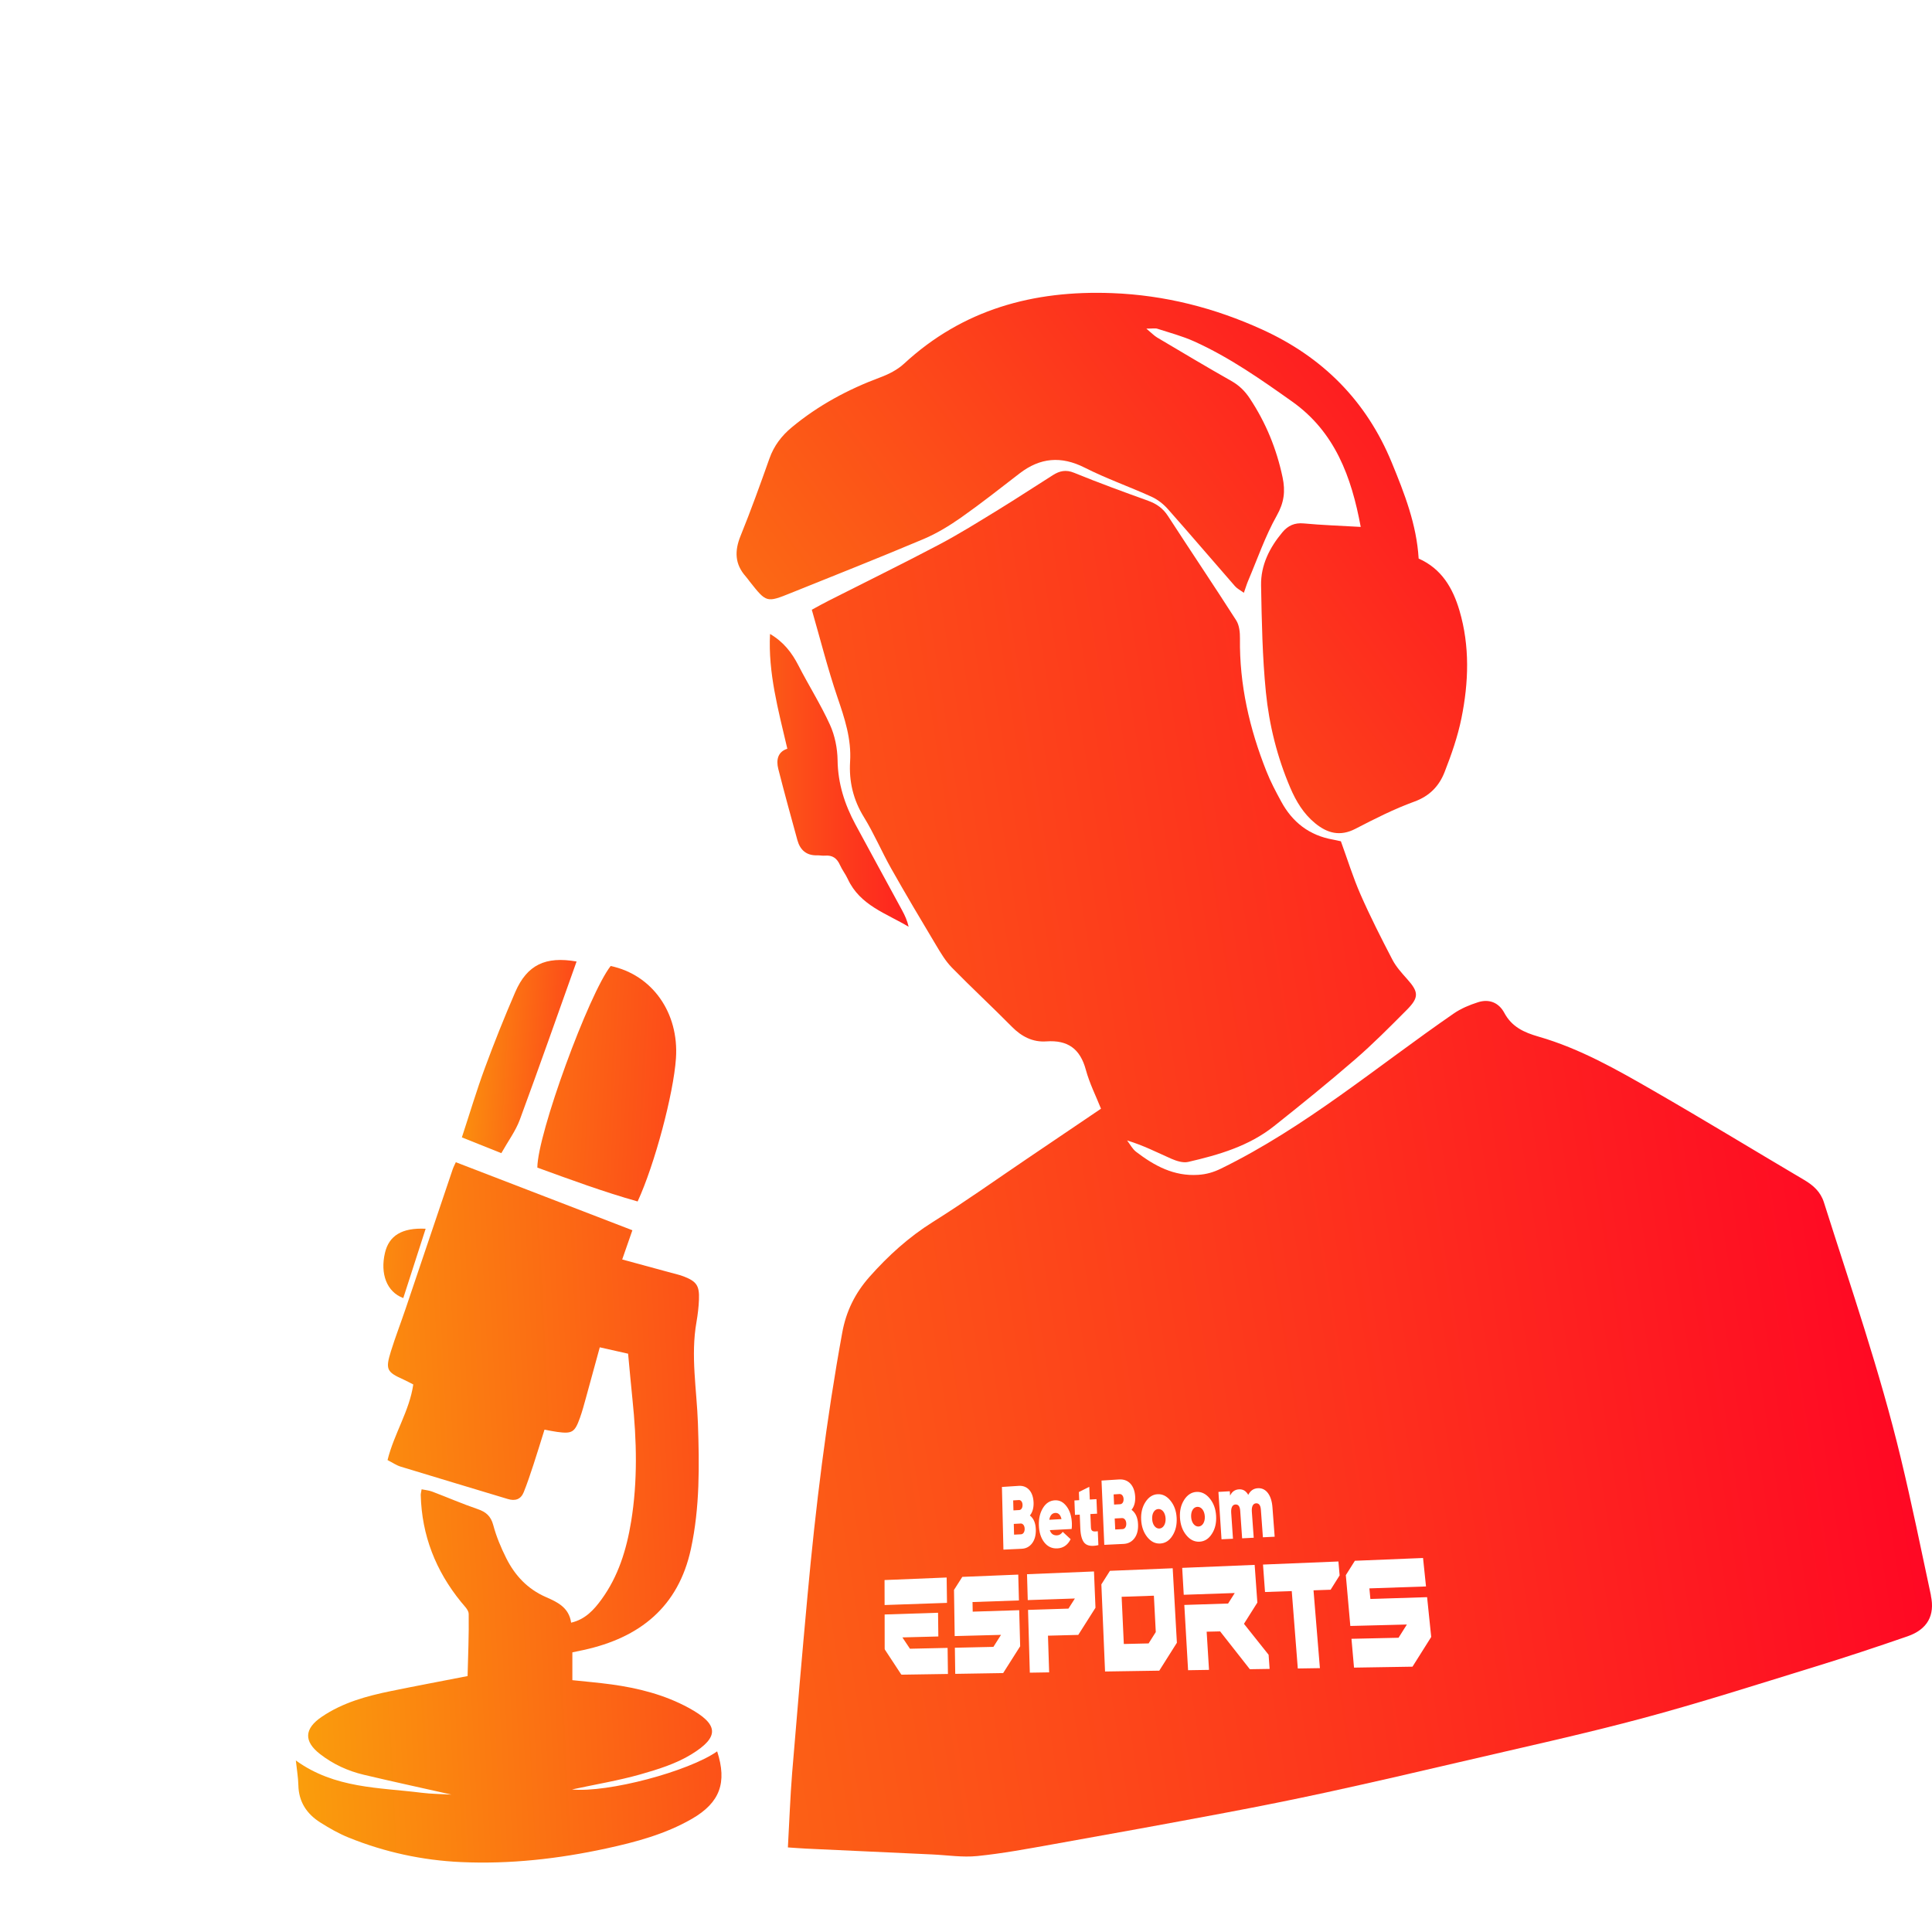
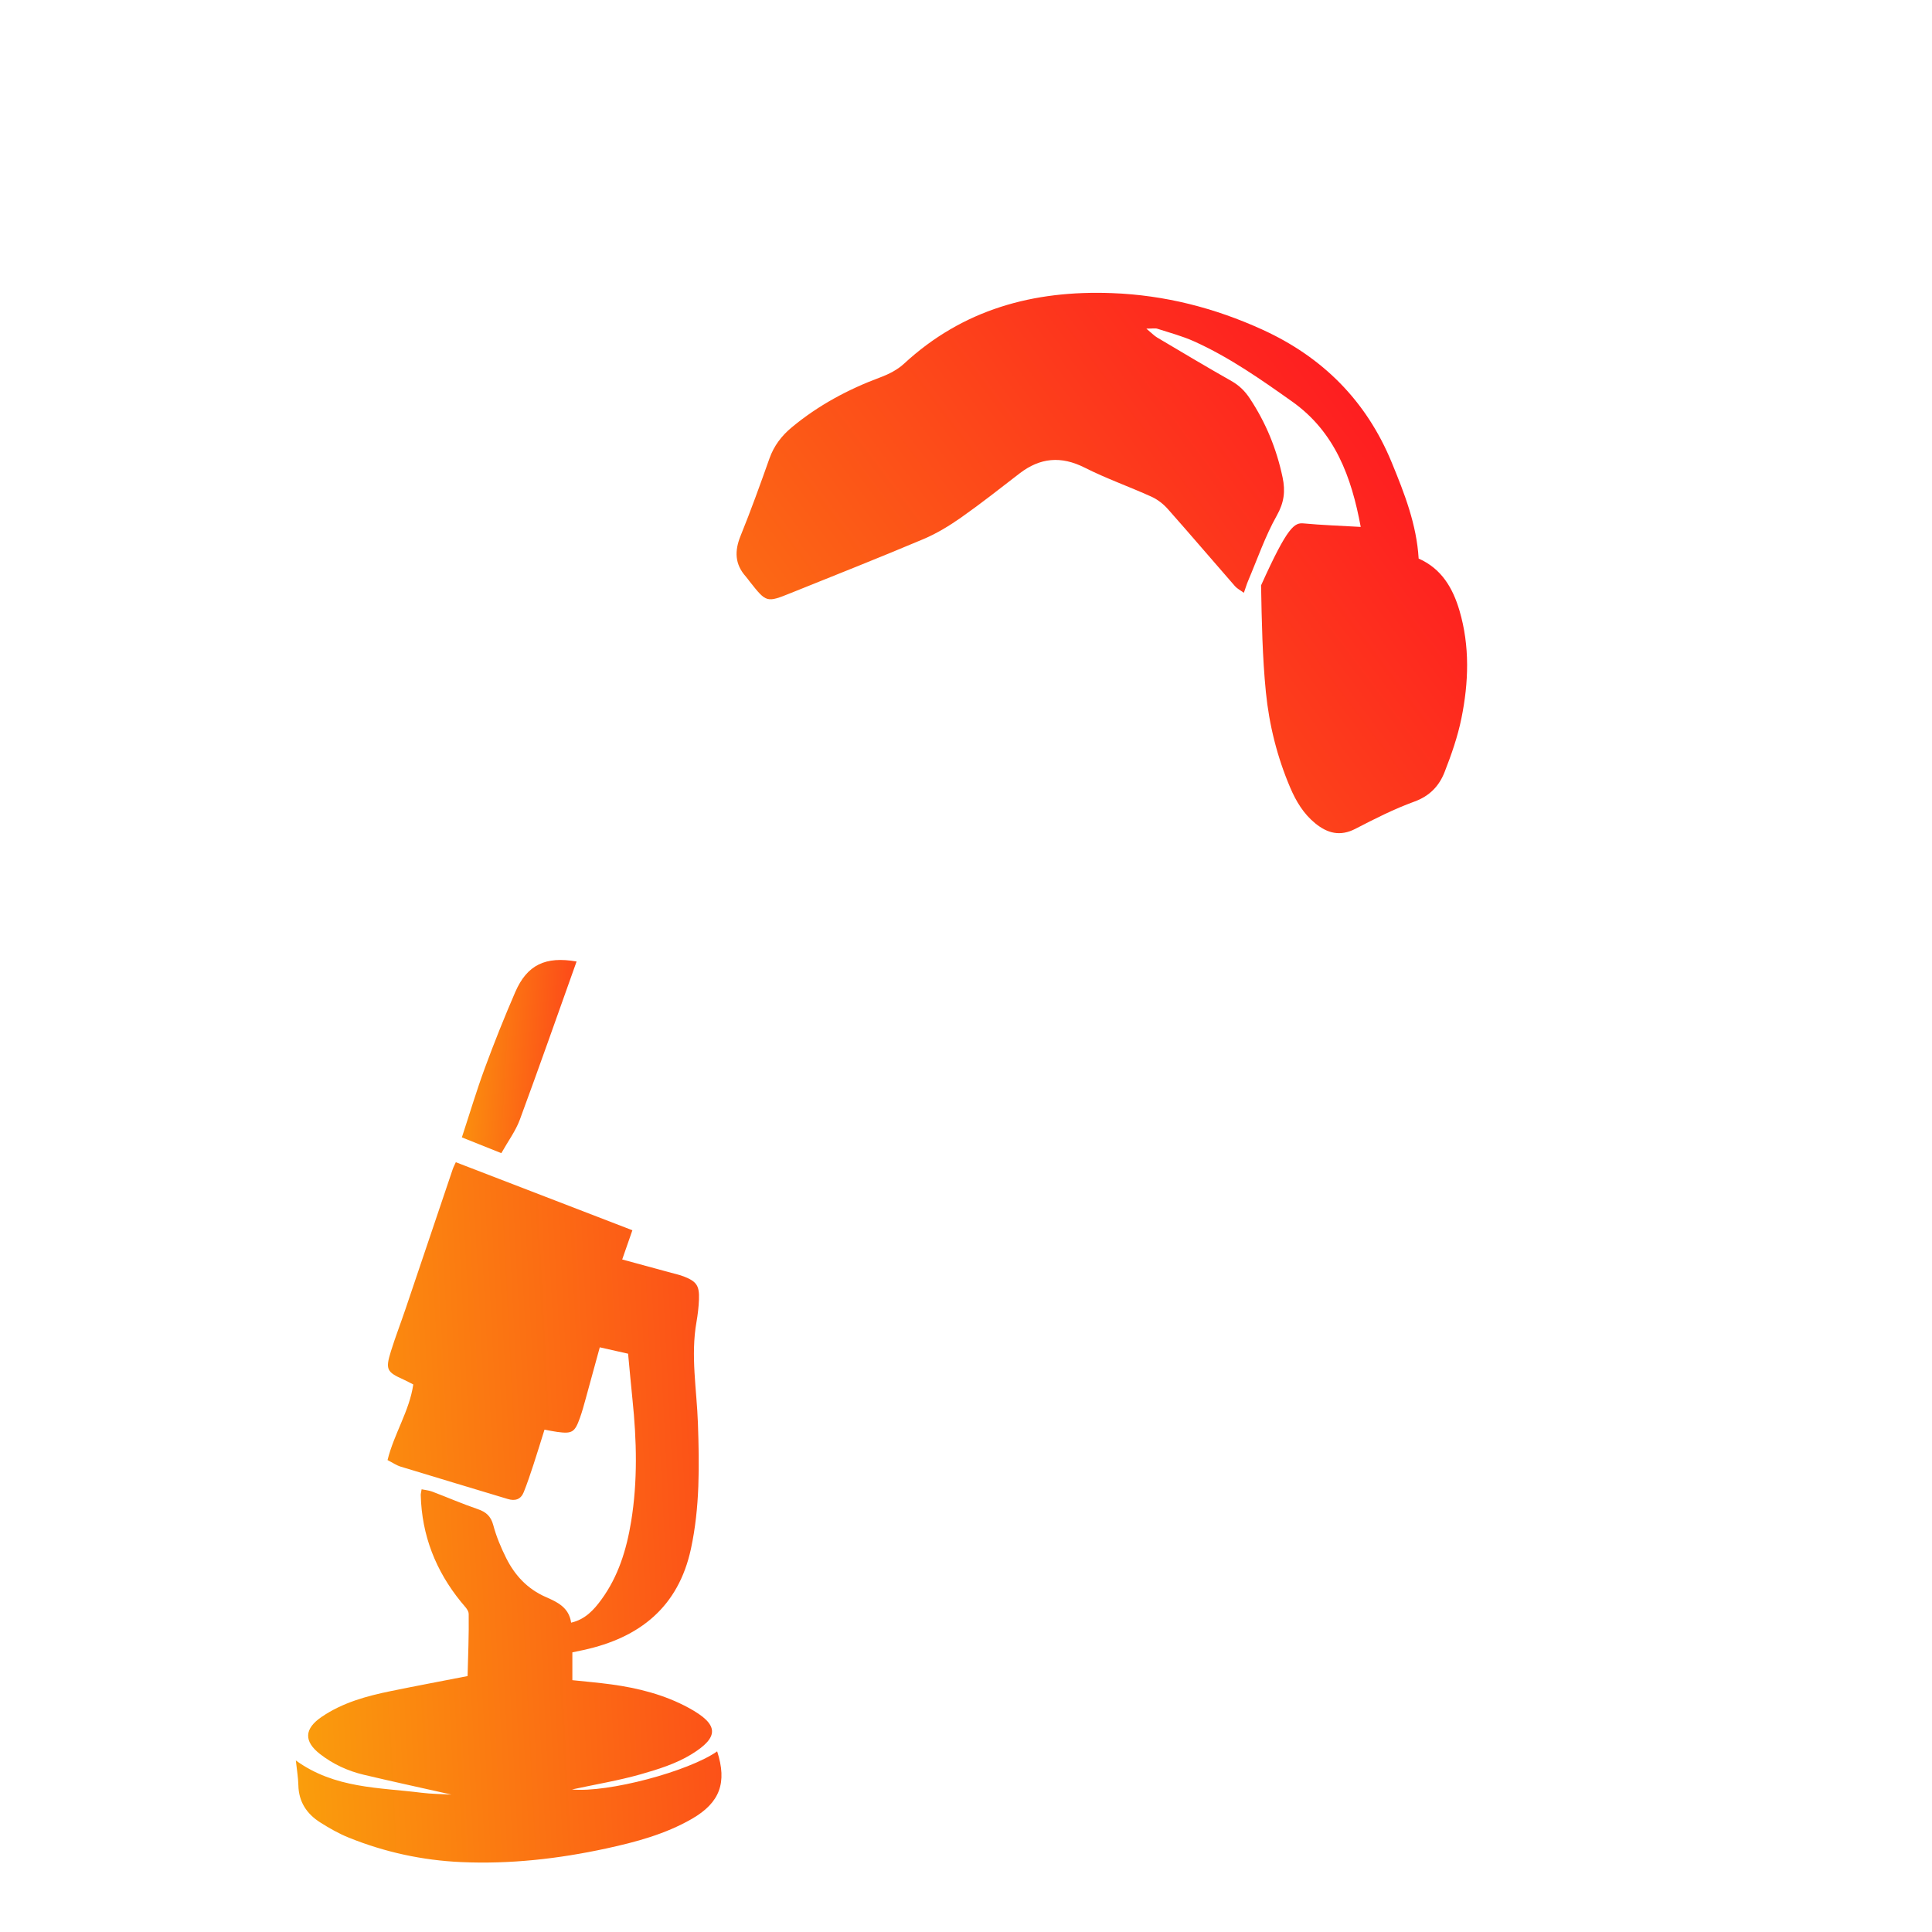
<svg xmlns="http://www.w3.org/2000/svg" width="400" height="400" viewBox="0 0 400 400" fill="none">
-   <path d="M238.885 330.372L232.223 330.6L232.673 340.343L237.785 340.224L239.269 337.875L238.879 330.372H238.885ZM238.885 330.372L232.223 330.6L232.673 340.343L237.785 340.224L239.269 337.875L238.879 330.372H238.885ZM238.885 330.372L232.223 330.6L232.673 340.343L237.785 340.224L239.269 337.875L238.879 330.372H238.885ZM238.885 330.372L232.223 330.6L232.673 340.343L237.785 340.224L239.269 337.875L238.879 330.372H238.885ZM238.885 330.372L232.223 330.6L232.673 340.343L237.785 340.224L239.269 337.875L238.879 330.372H238.885ZM238.885 330.372L232.223 330.6L232.673 340.343L237.785 340.224L239.269 337.875L238.879 330.372H238.885ZM210.938 310.571L209.768 310.642L209.822 312.681L210.992 312.616C211.398 312.595 211.707 312.199 211.691 311.548C211.68 310.935 211.36 310.544 210.938 310.571ZM211.312 315.432L209.893 315.508L209.952 317.705L211.377 317.634C211.837 317.613 212.146 317.141 212.129 316.49C212.113 315.833 211.772 315.405 211.312 315.426V315.432ZM218.482 313.235C217.849 313.273 217.405 313.734 217.253 314.624L219.755 314.488C219.555 313.609 219.122 313.202 218.482 313.235ZM238.885 330.377L232.223 330.605L232.673 340.348L237.785 340.229L239.269 337.88L238.879 330.377H238.885ZM238.885 330.377L232.223 330.605L232.673 340.348L237.785 340.229L239.269 337.88L238.879 330.377H238.885ZM211.312 315.437L209.893 315.513L209.952 317.71L211.377 317.64C211.837 317.618 212.146 317.146 212.129 316.495C212.113 315.839 211.772 315.41 211.312 315.432V315.437ZM210.938 310.577L209.768 310.647L209.822 312.687L210.992 312.622C211.398 312.6 211.707 312.204 211.691 311.553C211.68 310.94 211.36 310.549 210.938 310.577ZM218.477 313.24C217.843 313.278 217.399 313.739 217.248 314.629L219.75 314.493C219.549 313.615 219.116 313.208 218.477 313.24ZM210.938 310.577L209.768 310.647L209.822 312.687L210.992 312.622C211.398 312.6 211.707 312.204 211.691 311.553C211.68 310.94 211.36 310.549 210.938 310.577ZM211.312 315.437L209.893 315.513L209.952 317.71L211.377 317.64C211.837 317.618 212.146 317.146 212.129 316.495C212.113 315.839 211.772 315.41 211.312 315.432V315.437ZM218.482 313.24C217.849 313.278 217.405 313.739 217.253 314.629L219.755 314.493C219.555 313.615 219.122 313.208 218.482 313.24ZM231.795 309.323L230.566 309.399L230.658 311.488L231.893 311.417C232.326 311.396 232.64 310.989 232.608 310.327C232.58 309.698 232.234 309.302 231.79 309.323H231.795ZM232.288 314.304L230.788 314.385L230.896 316.642L232.396 316.566C232.884 316.539 233.203 316.061 233.165 315.388C233.138 314.716 232.775 314.282 232.288 314.304ZM238.89 330.383L232.228 330.611L232.678 340.354L237.791 340.234L239.275 337.885L238.885 330.383H238.89ZM238.89 330.383L232.228 330.611L232.678 340.354L237.791 340.234L239.275 337.885L238.885 330.383H238.89ZM232.288 314.304L230.788 314.385L230.896 316.642L232.396 316.566C232.884 316.539 233.203 316.061 233.165 315.388C233.138 314.716 232.775 314.282 232.288 314.304ZM231.795 309.323L230.566 309.399L230.658 311.488L231.893 311.417C232.326 311.396 232.64 310.989 232.608 310.327C232.58 309.698 232.234 309.302 231.79 309.323H231.795ZM211.312 315.443L209.893 315.519L209.952 317.716L211.377 317.645C211.837 317.624 212.146 317.152 212.129 316.501C212.113 315.844 211.772 315.416 211.312 315.437V315.443ZM210.938 310.582L209.768 310.653L209.822 312.692L210.992 312.627C211.398 312.606 211.707 312.21 211.691 311.559C211.68 310.946 211.36 310.555 210.938 310.582ZM218.477 313.246C217.843 313.284 217.399 313.745 217.248 314.634L219.75 314.499C219.549 313.62 219.116 313.213 218.477 313.246ZM210.938 310.582L209.768 310.653L209.822 312.692L210.992 312.627C211.398 312.606 211.707 312.21 211.691 311.559C211.68 310.946 211.36 310.555 210.938 310.582ZM211.312 315.443L209.893 315.519L209.952 317.716L211.377 317.645C211.837 317.624 212.146 317.152 212.129 316.501C212.113 315.844 211.772 315.416 211.312 315.437V315.443ZM218.482 313.246C217.849 313.284 217.405 313.745 217.253 314.634L219.755 314.499C219.555 313.62 219.122 313.213 218.482 313.246ZM231.795 309.329L230.566 309.405L230.658 311.493L231.893 311.423C232.326 311.401 232.64 310.994 232.608 310.333C232.58 309.703 232.234 309.307 231.79 309.329H231.795ZM232.288 314.309L230.788 314.39L230.896 316.647L232.396 316.571C232.884 316.544 233.203 316.067 233.165 315.394C233.138 314.721 232.775 314.287 232.288 314.309ZM238.89 330.388L232.228 330.616L232.678 340.359L237.791 340.24L239.275 337.891L238.885 330.388H238.89ZM239.805 312.427C238.998 312.475 238.479 313.332 238.544 314.51C238.603 315.687 239.237 316.49 240.022 316.452C240.807 316.408 241.371 315.546 241.306 314.358C241.241 313.181 240.612 312.383 239.8 312.427H239.805ZM247.886 311.976C247.063 312.025 246.543 312.888 246.613 314.076C246.684 315.269 247.334 316.072 248.135 316.039C248.942 315.996 249.5 315.123 249.43 313.929C249.354 312.736 248.715 311.933 247.886 311.976ZM247.886 311.976C247.063 312.025 246.543 312.888 246.613 314.076C246.684 315.269 247.334 316.072 248.135 316.039C248.942 315.996 249.5 315.123 249.43 313.929C249.354 312.736 248.715 311.933 247.886 311.976ZM238.89 330.388L232.228 330.616L232.678 340.359L237.791 340.24L239.275 337.891L238.885 330.388H238.89ZM232.288 314.309L230.788 314.39L230.896 316.647L232.396 316.571C232.884 316.544 233.203 316.067 233.165 315.394C233.138 314.721 232.775 314.287 232.288 314.309ZM232.613 310.333C232.586 309.703 232.239 309.307 231.795 309.329L230.566 309.405L230.658 311.493L231.893 311.423C232.326 311.401 232.64 310.994 232.608 310.333H232.613ZM239.805 312.432C238.998 312.481 238.479 313.338 238.544 314.515C238.603 315.692 239.237 316.495 240.022 316.457C240.807 316.414 241.371 315.551 241.306 314.363C241.241 313.186 240.612 312.389 239.8 312.432H239.805ZM211.317 315.448L209.898 315.524L209.958 317.721L211.382 317.651C211.842 317.629 212.151 317.157 212.135 316.506C212.119 315.85 211.777 315.421 211.317 315.443V315.448ZM211.696 311.564C211.685 310.951 211.366 310.56 210.943 310.587L209.773 310.658L209.828 312.698L210.997 312.633C211.404 312.611 211.712 312.215 211.696 311.564ZM218.488 313.246C217.854 313.284 217.41 313.745 217.258 314.634L219.761 314.499C219.56 313.62 219.127 313.213 218.488 313.246ZM399.785 330.334C397.754 320.835 395.815 311.309 393.535 301.864C389.218 283.935 383.19 266.505 377.622 248.934C376.929 246.748 375.429 245.413 373.539 244.296C363.156 238.165 352.865 231.883 342.418 225.873C334.787 221.473 327.09 217.084 318.555 214.627C315.522 213.754 313.009 212.614 311.444 209.69C310.312 207.58 308.308 206.766 306.022 207.499C304.256 208.063 302.469 208.801 300.964 209.848C285.084 220.8 270.292 233.381 252.815 241.936C251.266 242.695 249.798 243.129 248.081 243.238C243.044 243.574 238.998 241.361 235.213 238.464C234.449 237.878 233.967 236.912 233.355 236.12C236.718 237.135 239.567 238.605 242.486 239.896C243.559 240.362 244.907 240.807 245.974 240.569C252.295 239.115 258.534 237.308 263.734 233.185C269.42 228.672 275.064 224.099 280.55 219.347C284.26 216.14 287.727 212.636 291.193 209.153C293.841 206.511 293.744 205.388 291.323 202.692C290.213 201.444 289.048 200.164 288.29 198.71C285.972 194.262 283.697 189.781 281.682 185.192C280.117 181.627 278.969 177.884 277.615 174.179C277.019 174.049 276.478 173.919 275.941 173.821C271.094 172.964 267.59 170.246 265.272 165.971C264.151 163.915 263.046 161.832 262.19 159.657C258.697 150.858 256.601 141.771 256.72 132.229C256.736 130.954 256.595 129.462 255.945 128.442C251.309 121.194 246.5 114.066 241.82 106.84C240.791 105.245 239.459 104.307 237.709 103.677C232.575 101.822 227.441 99.956 222.382 97.884C220.676 97.184 219.365 97.499 217.995 98.367C214.225 100.743 210.499 103.205 206.703 105.533C202.613 108.034 198.541 110.589 194.305 112.818C186.804 116.773 179.189 120.5 171.628 124.335C170.556 124.872 169.511 125.464 168.075 126.239C169.857 132.413 171.379 138.473 173.383 144.364C174.872 148.72 176.297 152.973 176.004 157.682C175.755 161.762 176.643 165.581 178.859 169.166C180.965 172.584 182.536 176.316 184.513 179.821C187.53 185.17 190.671 190.454 193.823 195.721C194.787 197.332 195.778 199.009 197.078 200.332C201.14 204.482 205.408 208.432 209.486 212.565C211.501 214.611 213.825 215.81 216.636 215.609C221.077 215.294 223.633 217.144 224.808 221.473C225.577 224.316 226.937 226.996 227.95 229.545C222.561 233.185 217.578 236.565 212.595 239.934C206.118 244.312 199.748 248.858 193.13 253.002C188.142 256.133 183.917 259.963 180.028 264.346C177.033 267.726 175.187 271.48 174.38 275.895C171.081 293.933 168.855 312.112 167.187 330.361C166.06 342.6 165.004 354.844 164.002 367.098C163.602 372.089 163.428 377.102 163.125 382.489C164.739 382.597 165.838 382.684 166.938 382.738C175.62 383.14 184.313 383.547 192.995 383.943C196.114 384.084 199.261 384.588 202.337 384.274C207.547 383.747 212.714 382.782 217.876 381.859C229.845 379.728 241.804 377.558 253.752 375.306C260.766 373.988 267.774 372.583 274.75 371.069C283.908 369.073 293.034 366.968 302.155 364.831C314.758 361.88 327.415 359.129 339.916 355.788C351.874 352.587 363.676 348.795 375.515 345.155C382.02 343.158 388.487 341.01 394.921 338.786C399.043 337.359 400.651 334.468 399.763 330.329L399.785 330.334ZM215.942 312.193C216.56 311.2 217.372 310.685 218.374 310.625C219.376 310.566 220.161 310.989 220.833 311.889C221.515 312.79 221.867 313.967 221.922 315.383C221.938 315.801 221.927 316.197 221.873 316.56L217.356 316.799C217.6 317.564 218.098 317.911 218.856 317.878C219.327 317.857 219.712 317.607 220.026 317.152L221.662 318.671C221.06 319.886 220.134 320.52 218.899 320.58C217.789 320.634 216.879 320.2 216.186 319.3C215.493 318.394 215.13 317.217 215.087 315.79C215.043 314.369 215.33 313.186 215.942 312.199V312.193ZM195.995 326.607L196.065 331.858L183.148 332.303L183.137 327.133L195.995 326.607ZM186.706 346.723C186.647 346.723 186.593 346.685 186.555 346.63L183.229 341.569C183.186 341.509 183.164 341.428 183.164 341.336L183.154 334.262L194.213 333.904L194.273 338.813L186.831 339.008L188.396 341.352L196.19 341.178L196.26 346.576L186.712 346.723H186.706ZM207.694 346.392L197.771 346.554L197.696 341.146L205.674 340.967L207.25 338.482L197.658 338.732L197.517 329.173L199.234 326.477L210.819 326.005L210.96 331.354L201.351 331.685L201.389 333.676L211.014 333.372L211.214 340.842L207.694 346.392ZM207.748 320.835L207.439 307.859L210.932 307.631C212.714 307.517 213.922 308.852 213.993 311.13C214.02 312.226 213.765 313.105 213.229 313.766C214.009 314.379 214.415 315.334 214.453 316.647C214.491 317.808 214.247 318.763 213.705 319.495C213.175 320.217 212.444 320.618 211.528 320.656L207.748 320.835ZM223.238 338.488L216.971 338.65L217.215 346.245L213.213 346.31L212.844 333.312L221.212 333.046L222.544 330.952L212.785 331.283L212.633 325.924L226.498 325.354L226.807 332.867L223.243 338.488H223.238ZM224.581 319.517C224.028 318.953 223.725 317.916 223.666 316.414L223.552 313.587L222.561 313.642L222.447 310.653L223.438 310.593L223.373 308.906L225.523 307.832L225.632 310.463L227.013 310.381L227.137 313.392L225.751 313.468L225.865 316.218C225.902 317.059 226.292 317.157 227.289 317.027L227.408 319.902C226.092 320.2 225.155 320.07 224.586 319.517H224.581ZM254.618 308.743L254.678 309.654C255.062 308.83 255.68 308.401 256.519 308.352C257.359 308.304 257.976 308.678 258.437 309.497C258.875 308.624 259.531 308.173 260.424 308.119C260.479 308.114 260.533 308.114 260.587 308.114C262.168 308.114 263.262 309.595 263.447 312.063L263.907 318.161L261.47 318.28L261.053 312.578C260.982 311.645 260.646 311.217 260.056 311.244C259.406 311.282 259.108 311.933 259.179 312.958L259.569 318.372L257.169 318.492L256.774 312.812C256.714 311.884 256.384 311.455 255.783 311.488C255.138 311.526 254.84 312.172 254.905 313.191L255.274 318.578L252.901 318.692L252.262 308.884L254.613 308.748L254.618 308.743ZM237.152 310.983C237.807 309.969 238.641 309.416 239.654 309.361C240.667 309.302 241.571 309.747 242.329 310.691C243.104 311.634 243.532 312.806 243.613 314.244C243.694 315.687 243.402 316.929 242.736 317.96C242.086 318.991 241.235 319.517 240.195 319.571C239.161 319.62 238.284 319.175 237.514 318.215C236.756 317.265 236.339 316.061 236.263 314.64C236.193 313.219 236.491 312.009 237.146 310.989L237.152 310.983ZM231.736 306.307C233.609 306.188 234.909 307.544 235.028 309.888C235.083 311.011 234.828 311.906 234.276 312.589C235.11 313.213 235.554 314.19 235.619 315.535C235.678 316.734 235.44 317.71 234.893 318.459C234.341 319.202 233.577 319.609 232.618 319.652L228.632 319.842L228.058 306.535L231.736 306.302V306.307ZM240.006 345.893L228.789 346.066L228.026 328.028L229.802 325.224L242.795 324.692L243.662 340.115L240.011 345.898L240.006 345.893ZM245.167 310.528C245.828 309.503 246.678 308.944 247.707 308.884C248.742 308.824 249.673 309.275 250.448 310.219C251.239 311.173 251.694 312.361 251.78 313.81C251.872 315.264 251.591 316.517 250.914 317.558C250.258 318.6 249.397 319.137 248.341 319.191C247.28 319.24 246.381 318.79 245.595 317.824C244.815 316.864 244.382 315.654 244.301 314.211C244.22 312.779 244.507 311.553 245.173 310.528H245.167ZM258.772 345.6L252.614 337.761L249.825 337.826L250.313 345.73L245.98 345.8L245.2 332.287L254.266 331.994L255.642 329.819L245.081 330.182L244.761 324.611L259.764 323.992L260.321 331.799L257.548 336.193L262.65 342.6L262.862 345.529L258.772 345.594V345.6ZM275.492 329.135L271.95 329.26L273.271 345.372L268.695 345.442L267.444 329.417L261.908 329.607L261.491 323.927L277.106 323.287L277.355 326.168L275.486 329.141L275.492 329.135ZM292.455 345.068L280.334 345.263L279.808 339.296L289.552 339.079L291.28 336.339L279.57 336.638L278.639 326.119L280.512 323.141L294.627 322.566L295.239 328.457L283.518 328.858L283.724 331.05L295.466 330.676L296.317 338.916L292.449 345.057L292.455 345.068ZM248.146 316.05C248.953 316.007 249.511 315.134 249.441 313.94C249.365 312.747 248.726 311.944 247.897 311.987C247.074 312.036 246.554 312.898 246.624 314.087C246.695 315.28 247.345 316.083 248.146 316.05ZM240.038 316.468C240.824 316.425 241.387 315.562 241.322 314.374C241.257 313.197 240.629 312.399 239.816 312.443C239.009 312.492 238.489 313.349 238.554 314.526C238.614 315.703 239.248 316.506 240.033 316.468H240.038ZM232.245 330.627L232.694 340.37L237.807 340.251L239.291 337.902L238.901 330.399L232.239 330.627H232.245ZM230.804 314.407L230.912 316.663L232.413 316.587C232.9 316.56 233.22 316.083 233.182 315.41C233.155 314.738 232.792 314.304 232.304 314.325L230.804 314.407ZM231.909 311.434C232.342 311.412 232.656 311.005 232.624 310.343C232.597 309.714 232.25 309.318 231.806 309.34L230.576 309.416L230.669 311.504L231.903 311.434H231.909ZM218.493 313.262C217.86 313.3 217.415 313.761 217.264 314.651L219.766 314.515C219.566 313.636 219.132 313.229 218.493 313.262ZM211.322 315.459L209.903 315.535L209.963 317.732L211.387 317.661C211.848 317.64 212.157 317.168 212.14 316.517C212.124 315.86 211.783 315.432 211.322 315.454V315.459ZM211.702 311.575C211.691 310.962 211.371 310.571 210.949 310.598L209.779 310.669L209.833 312.709L211.003 312.643C211.409 312.622 211.718 312.226 211.702 311.575ZM218.493 313.257C217.86 313.294 217.415 313.756 217.264 314.645L219.766 314.51C219.566 313.631 219.132 313.224 218.493 313.257ZM210.954 310.593L209.784 310.663L209.838 312.703L211.008 312.638C211.415 312.616 211.723 312.22 211.707 311.569C211.696 310.956 211.377 310.566 210.954 310.593ZM211.328 315.454L209.909 315.53L209.968 317.727L211.393 317.656C211.853 317.634 212.162 317.162 212.146 316.511C212.129 315.855 211.788 315.426 211.328 315.448V315.454ZM239.816 312.437C239.009 312.486 238.489 313.343 238.554 314.52C238.614 315.698 239.248 316.501 240.033 316.463C240.818 316.419 241.382 315.557 241.317 314.369C241.252 313.191 240.623 312.394 239.811 312.437H239.816ZM231.806 309.334L230.576 309.41L230.669 311.499L231.903 311.428C232.337 311.407 232.651 311 232.618 310.338C232.591 309.709 232.245 309.313 231.801 309.334H231.806ZM232.299 314.314L230.799 314.396L230.907 316.652L232.407 316.577C232.895 316.549 233.214 316.072 233.176 315.399C233.149 314.727 232.786 314.293 232.299 314.314ZM238.901 330.394L232.239 330.622L232.689 340.365L237.801 340.245L239.286 337.896L238.896 330.394H238.901ZM239.816 312.432C239.009 312.481 238.489 313.338 238.554 314.515C238.614 315.692 239.248 316.495 240.033 316.457C240.818 316.414 241.382 315.551 241.317 314.363C241.252 313.186 240.623 312.389 239.811 312.432H239.816ZM238.901 330.394L232.239 330.622L232.689 340.365L237.801 340.245L239.286 337.896L238.896 330.394H238.901ZM232.299 314.314L230.799 314.396L230.907 316.652L232.407 316.577C232.895 316.549 233.214 316.072 233.176 315.399C233.149 314.727 232.786 314.293 232.299 314.314ZM231.806 309.334L230.576 309.41L230.669 311.499L231.903 311.428C232.337 311.407 232.651 311 232.618 310.338C232.591 309.709 232.245 309.313 231.801 309.334H231.806ZM218.493 313.251C217.86 313.289 217.415 313.75 217.264 314.64L219.766 314.504C219.566 313.625 219.132 313.219 218.493 313.251ZM211.322 315.448L209.903 315.524L209.963 317.721L211.387 317.651C211.848 317.629 212.157 317.157 212.14 316.506C212.124 315.85 211.783 315.421 211.322 315.443V315.448ZM210.949 310.587L209.779 310.658L209.833 312.698L211.003 312.633C211.409 312.611 211.718 312.215 211.702 311.564C211.691 310.951 211.371 310.56 210.949 310.587ZM218.488 313.251C217.854 313.289 217.41 313.75 217.258 314.64L219.761 314.504C219.56 313.625 219.127 313.219 218.488 313.251ZM210.949 310.587L209.779 310.658L209.833 312.698L211.003 312.633C211.409 312.611 211.718 312.215 211.702 311.564C211.691 310.951 211.371 310.56 210.949 310.587ZM211.322 315.448L209.903 315.524L209.963 317.721L211.387 317.651C211.848 317.629 212.157 317.157 212.14 316.506C212.124 315.85 211.783 315.421 211.322 315.443V315.448ZM238.896 330.388L232.234 330.616L232.683 340.359L237.796 340.24L239.28 337.891L238.89 330.388H238.896ZM238.896 330.388L232.234 330.616L232.683 340.359L237.796 340.24L239.28 337.891L238.89 330.388H238.896ZM218.493 313.246C217.86 313.284 217.415 313.745 217.264 314.634L219.766 314.499C219.566 313.62 219.132 313.213 218.493 313.246ZM211.322 315.443L209.903 315.519L209.963 317.716L211.387 317.645C211.848 317.624 212.157 317.152 212.14 316.501C212.124 315.844 211.783 315.416 211.322 315.437V315.443ZM210.949 310.582L209.779 310.653L209.833 312.692L211.003 312.627C211.409 312.606 211.718 312.21 211.702 311.559C211.691 310.946 211.371 310.555 210.949 310.582ZM210.949 310.582L209.779 310.653L209.833 312.692L211.003 312.627C211.409 312.606 211.718 312.21 211.702 311.559C211.691 310.946 211.371 310.555 210.949 310.582ZM211.322 315.443L209.903 315.519L209.963 317.716L211.387 317.645C211.848 317.624 212.157 317.152 212.14 316.501C212.124 315.844 211.783 315.416 211.322 315.437V315.443ZM238.896 330.383L232.234 330.611L232.683 340.354L237.796 340.234L239.28 337.885L238.89 330.383H238.896ZM238.896 330.383L232.234 330.611L232.683 340.354L237.796 340.234L239.28 337.885L238.89 330.383H238.896ZM211.322 315.443L209.903 315.519L209.963 317.716L211.387 317.645C211.848 317.624 212.157 317.152 212.14 316.501C212.124 315.844 211.783 315.416 211.322 315.437V315.443ZM210.949 310.582L209.779 310.653L209.833 312.692L211.003 312.627C211.409 312.606 211.718 312.21 211.702 311.559C211.691 310.946 211.371 310.555 210.949 310.582ZM238.896 330.383L232.234 330.611L232.683 340.354L237.796 340.234L239.28 337.885L238.89 330.383H238.896ZM238.896 330.383L232.234 330.611L232.683 340.354L237.796 340.234L239.28 337.885L238.89 330.383H238.896ZM238.896 330.383L232.234 330.611L232.683 340.354L237.796 340.234L239.28 337.885L238.89 330.383H238.896ZM238.896 330.383L232.234 330.611L232.683 340.354L237.796 340.234L239.28 337.885L238.89 330.383H238.896Z" fill="url(#paint0_linear_52_1550)" />
-   <path d="M281.724 109.098C279.808 98.726 276.388 89.425 267.528 83.141C261.043 78.542 254.52 73.96 247.223 70.676C244.789 69.578 242.164 68.888 239.616 68.062C239.164 67.915 238.625 68.04 237.339 68.04C238.461 68.975 238.962 69.513 239.572 69.877C244.68 72.905 249.777 75.955 254.944 78.879C256.567 79.798 257.749 80.961 258.767 82.505C262.089 87.522 264.305 92.942 265.546 98.835C266.151 101.716 265.862 104.053 264.343 106.75C261.947 111.006 260.341 115.713 258.418 120.236C258.113 120.954 257.896 121.704 257.531 122.731C256.823 122.215 256.148 121.883 255.69 121.361C251.045 116.051 246.477 110.674 241.794 105.396C240.873 104.358 239.676 103.417 238.418 102.846C233.838 100.765 229.057 99.09 224.576 96.823C219.691 94.356 215.351 94.741 211.098 98.014C207.101 101.091 203.143 104.227 199.021 107.125C196.565 108.848 193.946 110.451 191.185 111.615C182.107 115.447 172.943 119.073 163.8 122.753C158.698 124.808 158.692 124.786 155.229 120.416C154.951 120.062 154.701 119.693 154.402 119.356C152.125 116.795 152.06 114.072 153.323 110.957C155.463 105.679 157.396 100.313 159.302 94.937C160.233 92.301 161.818 90.224 163.931 88.474C169.42 83.913 175.6 80.602 182.282 78.118C184.019 77.471 185.805 76.558 187.15 75.319C199.342 64.044 213.952 60.076 230.201 60.685C241.124 61.093 251.481 63.74 261.364 68.246C273.823 73.927 282.873 82.972 288.128 95.72C290.78 102.156 293.301 108.603 293.715 115.643C298.496 117.757 300.81 121.802 302.172 126.428C304.339 133.788 304.078 141.295 302.575 148.704C301.801 152.51 300.5 156.244 299.079 159.87C297.962 162.718 296.008 164.811 292.827 165.964C288.635 167.486 284.61 169.53 280.635 171.59C277.461 173.237 274.82 172.525 272.282 170.443C269.881 168.475 268.334 165.904 267.131 163.083C264.425 156.75 262.769 150.096 262.089 143.307C261.359 135.973 261.228 128.57 261.092 121.193C261.016 117.013 262.845 113.387 265.508 110.201C266.657 108.826 268.029 108.19 269.93 108.369C273.703 108.723 277.499 108.848 281.724 109.092V109.098Z" fill="url(#paint1_linear_52_1550)" />
+   <path d="M281.724 109.098C279.808 98.726 276.388 89.425 267.528 83.141C261.043 78.542 254.52 73.96 247.223 70.676C244.789 69.578 242.164 68.888 239.616 68.062C239.164 67.915 238.625 68.04 237.339 68.04C238.461 68.975 238.962 69.513 239.572 69.877C244.68 72.905 249.777 75.955 254.944 78.879C256.567 79.798 257.749 80.961 258.767 82.505C262.089 87.522 264.305 92.942 265.546 98.835C266.151 101.716 265.862 104.053 264.343 106.75C261.947 111.006 260.341 115.713 258.418 120.236C258.113 120.954 257.896 121.704 257.531 122.731C256.823 122.215 256.148 121.883 255.69 121.361C251.045 116.051 246.477 110.674 241.794 105.396C240.873 104.358 239.676 103.417 238.418 102.846C233.838 100.765 229.057 99.09 224.576 96.823C219.691 94.356 215.351 94.741 211.098 98.014C207.101 101.091 203.143 104.227 199.021 107.125C196.565 108.848 193.946 110.451 191.185 111.615C182.107 115.447 172.943 119.073 163.8 122.753C158.698 124.808 158.692 124.786 155.229 120.416C154.951 120.062 154.701 119.693 154.402 119.356C152.125 116.795 152.06 114.072 153.323 110.957C155.463 105.679 157.396 100.313 159.302 94.937C160.233 92.301 161.818 90.224 163.931 88.474C169.42 83.913 175.6 80.602 182.282 78.118C184.019 77.471 185.805 76.558 187.15 75.319C199.342 64.044 213.952 60.076 230.201 60.685C241.124 61.093 251.481 63.74 261.364 68.246C273.823 73.927 282.873 82.972 288.128 95.72C290.78 102.156 293.301 108.603 293.715 115.643C298.496 117.757 300.81 121.802 302.172 126.428C304.339 133.788 304.078 141.295 302.575 148.704C301.801 152.51 300.5 156.244 299.079 159.87C297.962 162.718 296.008 164.811 292.827 165.964C288.635 167.486 284.61 169.53 280.635 171.59C277.461 173.237 274.82 172.525 272.282 170.443C269.881 168.475 268.334 165.904 267.131 163.083C264.425 156.75 262.769 150.096 262.089 143.307C261.359 135.973 261.228 128.57 261.092 121.193C266.657 108.826 268.029 108.19 269.93 108.369C273.703 108.723 277.499 108.848 281.724 109.092V109.098Z" fill="url(#paint1_linear_52_1550)" />
  <path d="M130.041 280.268C127.856 279.776 126.145 279.386 124.179 278.948C123.182 282.584 122.256 286.004 121.308 289.419C120.921 290.815 120.55 292.216 120.06 293.58C118.992 296.562 118.448 296.881 115.359 296.464C114.585 296.361 113.822 296.194 112.733 295.993C111.965 298.439 111.229 300.858 110.439 303.266C109.813 305.171 109.181 307.076 108.434 308.937C107.84 310.415 106.686 310.826 105.138 310.355C97.756 308.115 90.358 305.923 82.982 303.661C82.061 303.38 81.233 302.801 80.236 302.292C81.598 296.8 84.769 292.135 85.564 286.637C84.769 286.237 84.202 285.918 83.608 285.652C80.056 284.062 79.762 283.542 80.939 279.754C81.865 276.778 82.998 273.861 83.995 270.907C87.247 261.302 90.478 251.686 93.73 242.075C93.905 241.561 94.172 241.08 94.373 240.625C106.577 245.327 118.649 249.981 130.929 254.711C130.21 256.772 129.561 258.645 128.82 260.76C132.307 261.707 135.636 262.611 138.964 263.52C139.825 263.758 140.713 263.942 141.541 264.267C144.216 265.301 144.826 266.177 144.712 269.056C144.652 270.609 144.467 272.167 144.2 273.704C142.958 280.728 144.26 287.709 144.499 294.711C144.799 303.412 144.903 312.092 143.05 320.674C140.457 332.693 132.47 339.073 120.828 341.611C120.071 341.778 119.314 341.93 118.502 342.103V347.861C121.28 348.158 123.928 348.38 126.559 348.737C132.154 349.495 137.608 350.886 142.571 353.586C148.836 356.995 149.032 359.609 143.121 363.229C139.945 365.177 136.191 366.34 132.558 367.374C128.058 368.646 123.411 369.414 118.415 370.491C125.917 371.205 142.56 366.746 148.482 362.601C150.563 369.062 149.081 373.207 143.257 376.568C137.76 379.739 131.67 381.373 125.53 382.704C115.626 384.852 105.59 385.983 95.441 385.523C87.422 385.161 79.653 383.467 72.217 380.464C70.152 379.631 68.185 378.51 66.3 377.315C63.5 375.545 61.838 373.034 61.773 369.598C61.74 368.056 61.468 366.524 61.25 364.484C69.313 370.323 78.482 370.058 87.302 371.173C89.274 371.422 91.279 371.422 93.469 371.551C87.247 370.15 81.266 368.857 75.311 367.444C72.01 366.66 68.953 365.253 66.262 363.159C62.846 360.507 62.999 357.904 66.6 355.458C70.964 352.487 75.921 351.145 80.993 350.106C86.152 349.051 91.328 348.083 96.808 347.011C96.912 342.742 97.103 338.44 97.037 334.138C97.026 333.31 96.084 332.444 95.468 331.681C90.211 325.225 87.329 317.888 87.111 309.56C87.1 309.24 87.204 308.916 87.291 308.342C88.059 308.504 88.8 308.564 89.465 308.813C92.608 310.003 95.697 311.351 98.873 312.433C100.622 313.028 101.624 313.889 102.126 315.761C102.752 318.109 103.711 320.404 104.806 322.59C106.598 326.167 109.202 328.981 113.005 330.647C115.348 331.676 117.799 332.779 118.246 335.956C121.161 335.285 122.953 333.31 124.511 331.172C128.02 326.372 129.714 320.831 130.662 315.063C132.046 306.643 131.822 298.185 130.945 289.727C130.624 286.632 130.351 283.537 130.041 280.268Z" fill="url(#paint2_linear_52_1550)" />
-   <path d="M111.25 241.749C111.282 234.742 121.924 205.738 126.432 200C135.041 201.817 140.597 209.67 139.949 219.123C139.451 226.422 135.555 241.092 132.015 248.75C124.967 246.765 118.06 244.216 111.255 241.743L111.25 241.749Z" fill="url(#paint3_linear_52_1550)" />
-   <path d="M159.422 131.25C162.245 132.909 163.947 135.14 165.292 137.753C167.41 141.89 169.918 145.839 171.839 150.063C172.853 152.293 173.376 154.933 173.413 157.401C173.477 162.222 174.881 166.554 177.111 170.697C180.313 176.645 183.568 182.56 186.786 188.502C187.346 189.531 187.832 190.604 188.125 191.875C183.493 189.095 178.056 187.468 175.521 181.984C175.057 180.982 174.352 180.093 173.904 179.085C173.285 177.695 172.346 177.016 170.82 177.151C170.276 177.2 169.721 177.07 169.176 177.086C166.967 177.151 165.66 175.993 165.094 173.951C163.739 169.043 162.394 164.13 161.135 159.195C160.665 157.341 161.028 155.65 163.008 155.019C161.113 146.933 159.016 139.283 159.427 131.255L159.422 131.25Z" fill="url(#paint4_linear_52_1550)" />
  <path d="M103.801 238.75C100.764 237.535 98.322 236.564 95.625 235.484C97.246 230.551 98.662 225.795 100.375 221.147C102.326 215.847 104.428 210.594 106.671 205.412C109.118 199.761 112.928 197.936 119.375 199.07C115.468 210.011 111.637 220.953 107.622 231.824C106.757 234.162 105.206 236.24 103.801 238.739V238.75Z" fill="url(#paint5_linear_52_1550)" />
-   <path d="M88.125 254.398C86.524 259.354 85.019 264.036 83.496 268.75C80.062 267.485 78.682 263.705 79.705 259.376C80.538 255.861 83.168 254.156 88.119 254.398H88.125Z" fill="url(#paint6_linear_52_1550)" />
  <defs>
    <linearGradient id="paint0_linear_52_1550" x1="-183.125" y1="579.375" x2="446.36" y2="481.115" gradientUnits="userSpaceOnUse">
      <stop stop-color="#F8E800" />
      <stop offset="1" stop-color="#FF0025" />
    </linearGradient>
    <linearGradient id="paint1_linear_52_1550" x1="2.188" y1="267.5" x2="308.567" y2="37.537" gradientUnits="userSpaceOnUse">
      <stop stop-color="#F8E800" />
      <stop offset="1" stop-color="#FF0025" />
    </linearGradient>
    <linearGradient id="paint2_linear_52_1550" x1="27.756" y1="378.218" x2="246.738" y2="367.064" gradientUnits="userSpaceOnUse">
      <stop stop-color="#F8E800" />
      <stop stop-color="#F9BB07" />
      <stop offset="0.986" stop-color="#FF0025" />
    </linearGradient>
    <linearGradient id="paint3_linear_52_1550" x1="11.562" y1="299.063" x2="194.455" y2="308.578" gradientUnits="userSpaceOnUse">
      <stop stop-color="#F8E800" />
      <stop offset="1" stop-color="#FF0025" />
    </linearGradient>
    <linearGradient id="paint4_linear_52_1550" x1="86.562" y1="210" x2="205.706" y2="209.563" gradientUnits="userSpaceOnUse">
      <stop stop-color="#F8E800" />
      <stop offset="1" stop-color="#FF0025" />
    </linearGradient>
    <linearGradient id="paint5_linear_52_1550" x1="68.2" y1="218.891" x2="141.171" y2="223.052" gradientUnits="userSpaceOnUse">
      <stop stop-color="#F8E800" />
      <stop offset="1" stop-color="#FF0025" />
    </linearGradient>
    <linearGradient id="paint6_linear_52_1550" x1="21.25" y1="294.063" x2="159.308" y2="301.181" gradientUnits="userSpaceOnUse">
      <stop stop-color="#F8E800" />
      <stop offset="1" stop-color="#FF0025" />
    </linearGradient>
  </defs>
</svg>